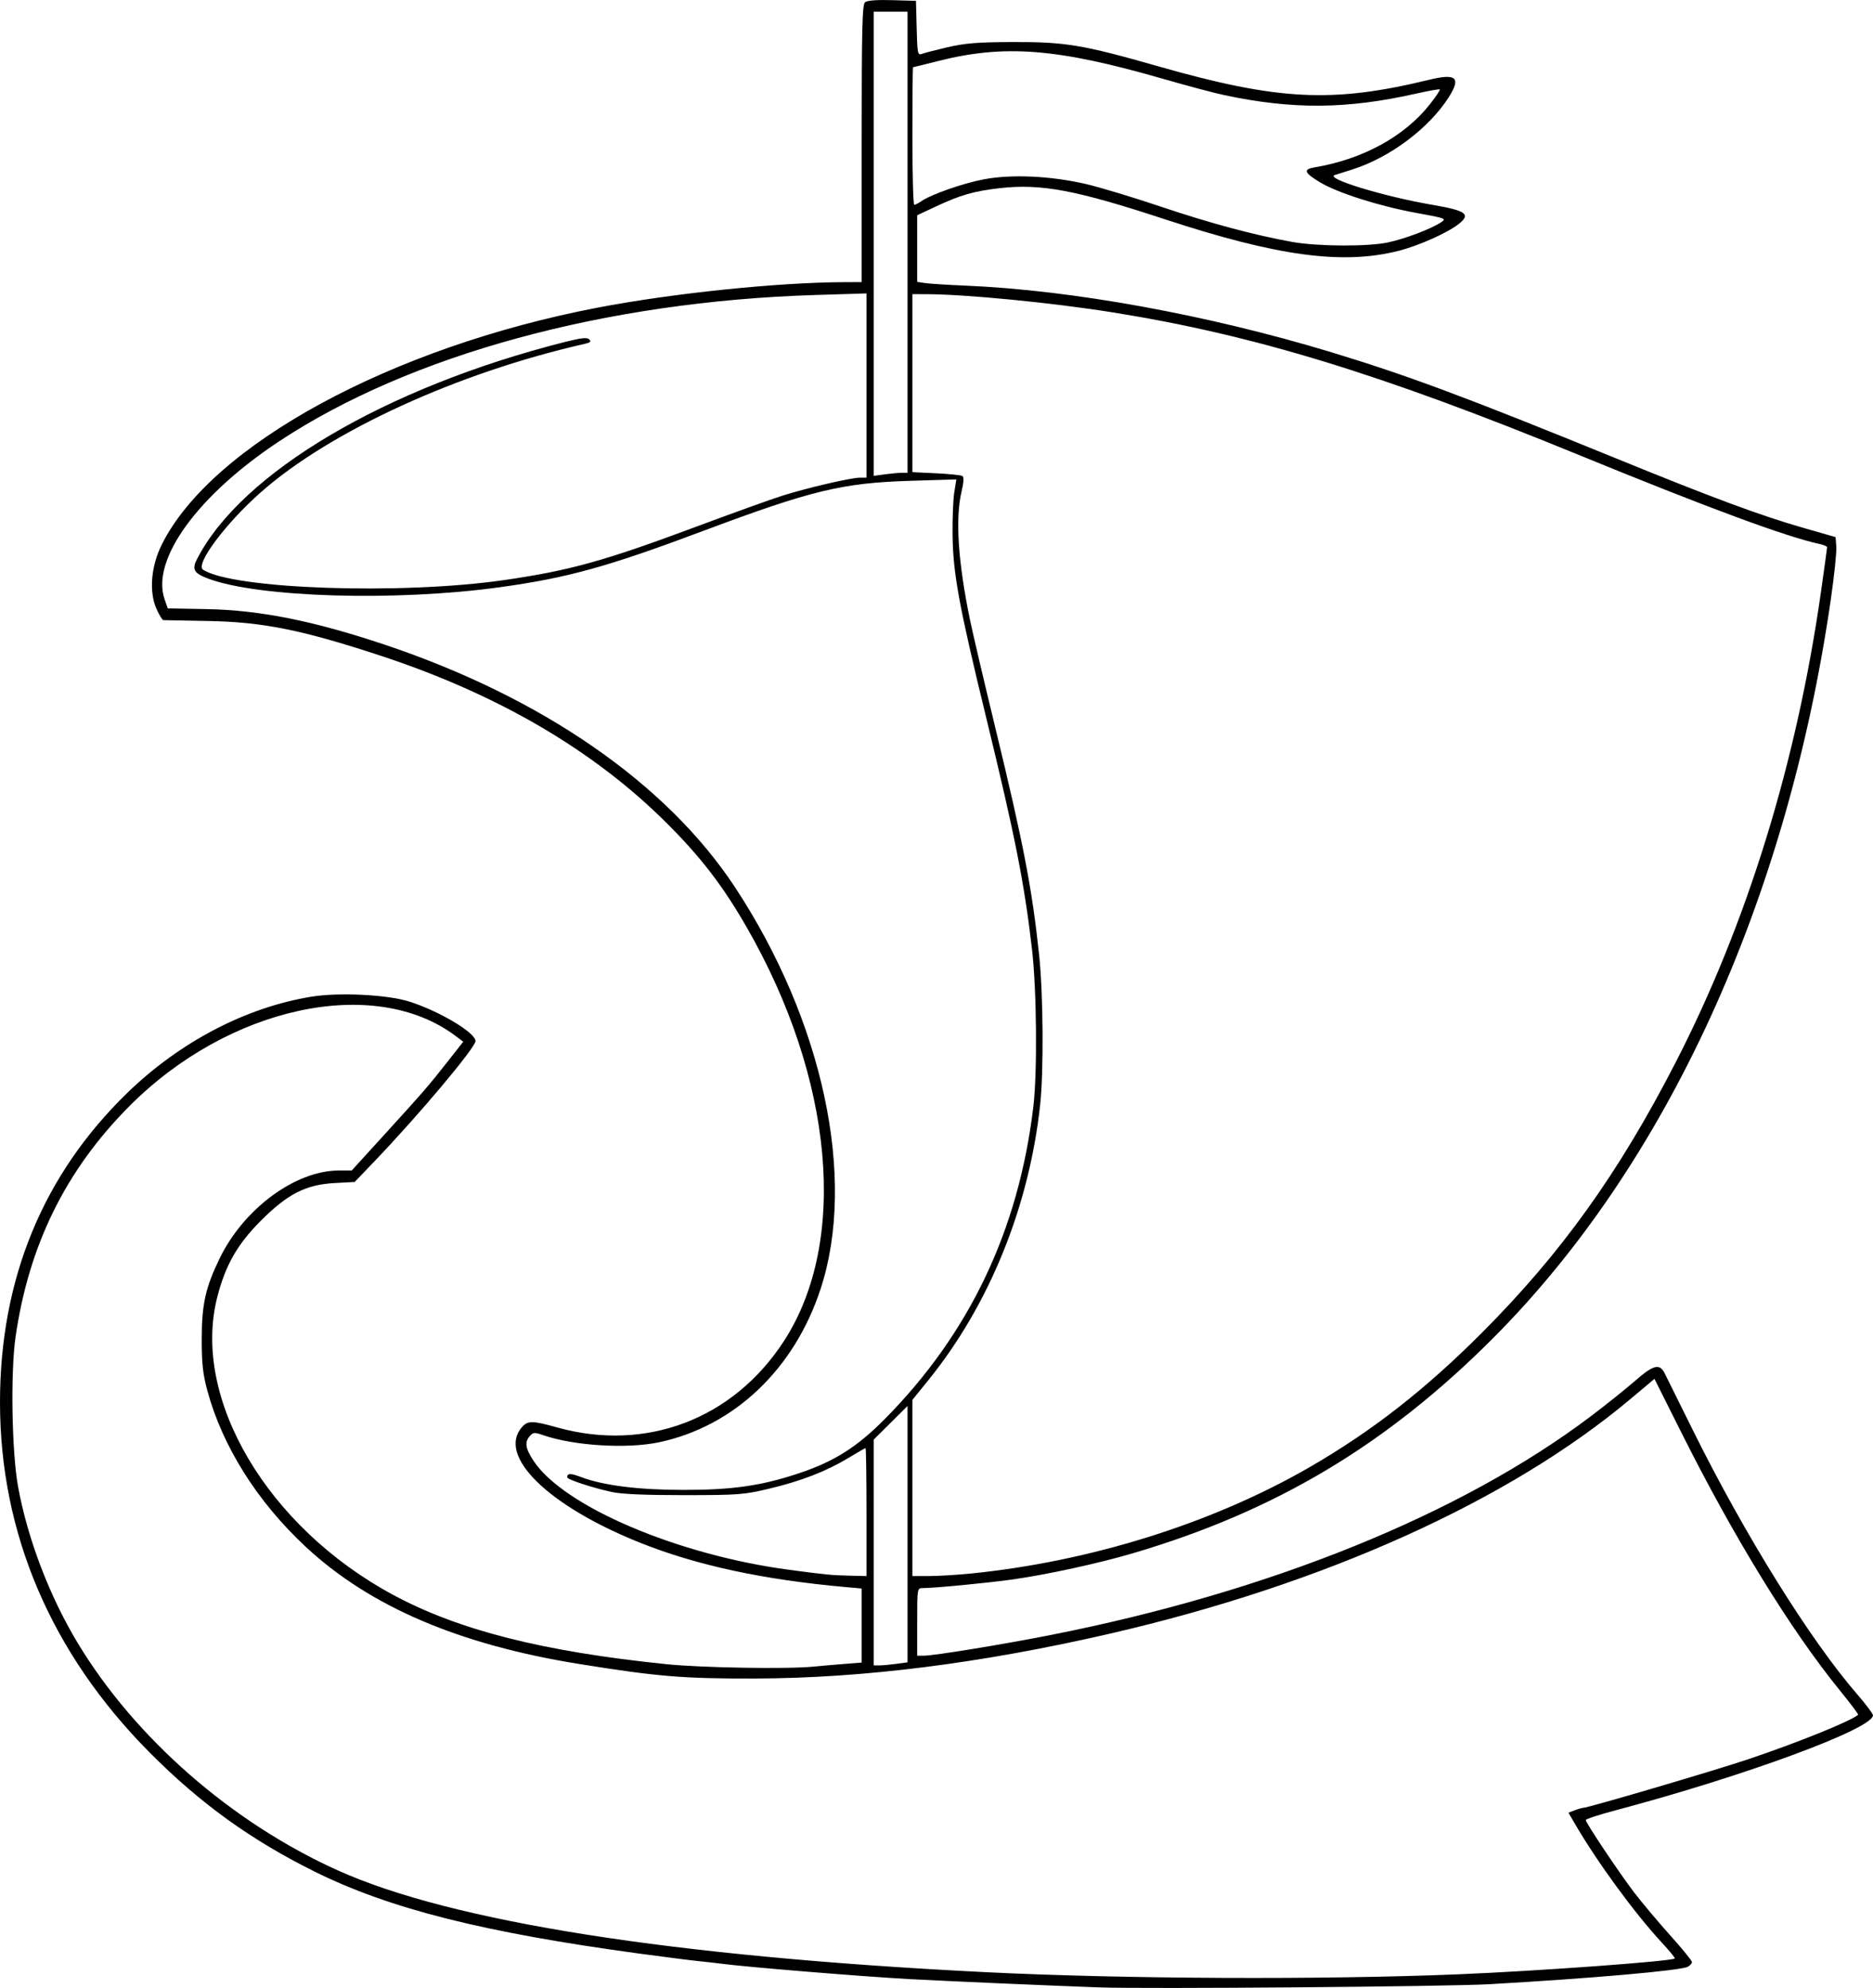
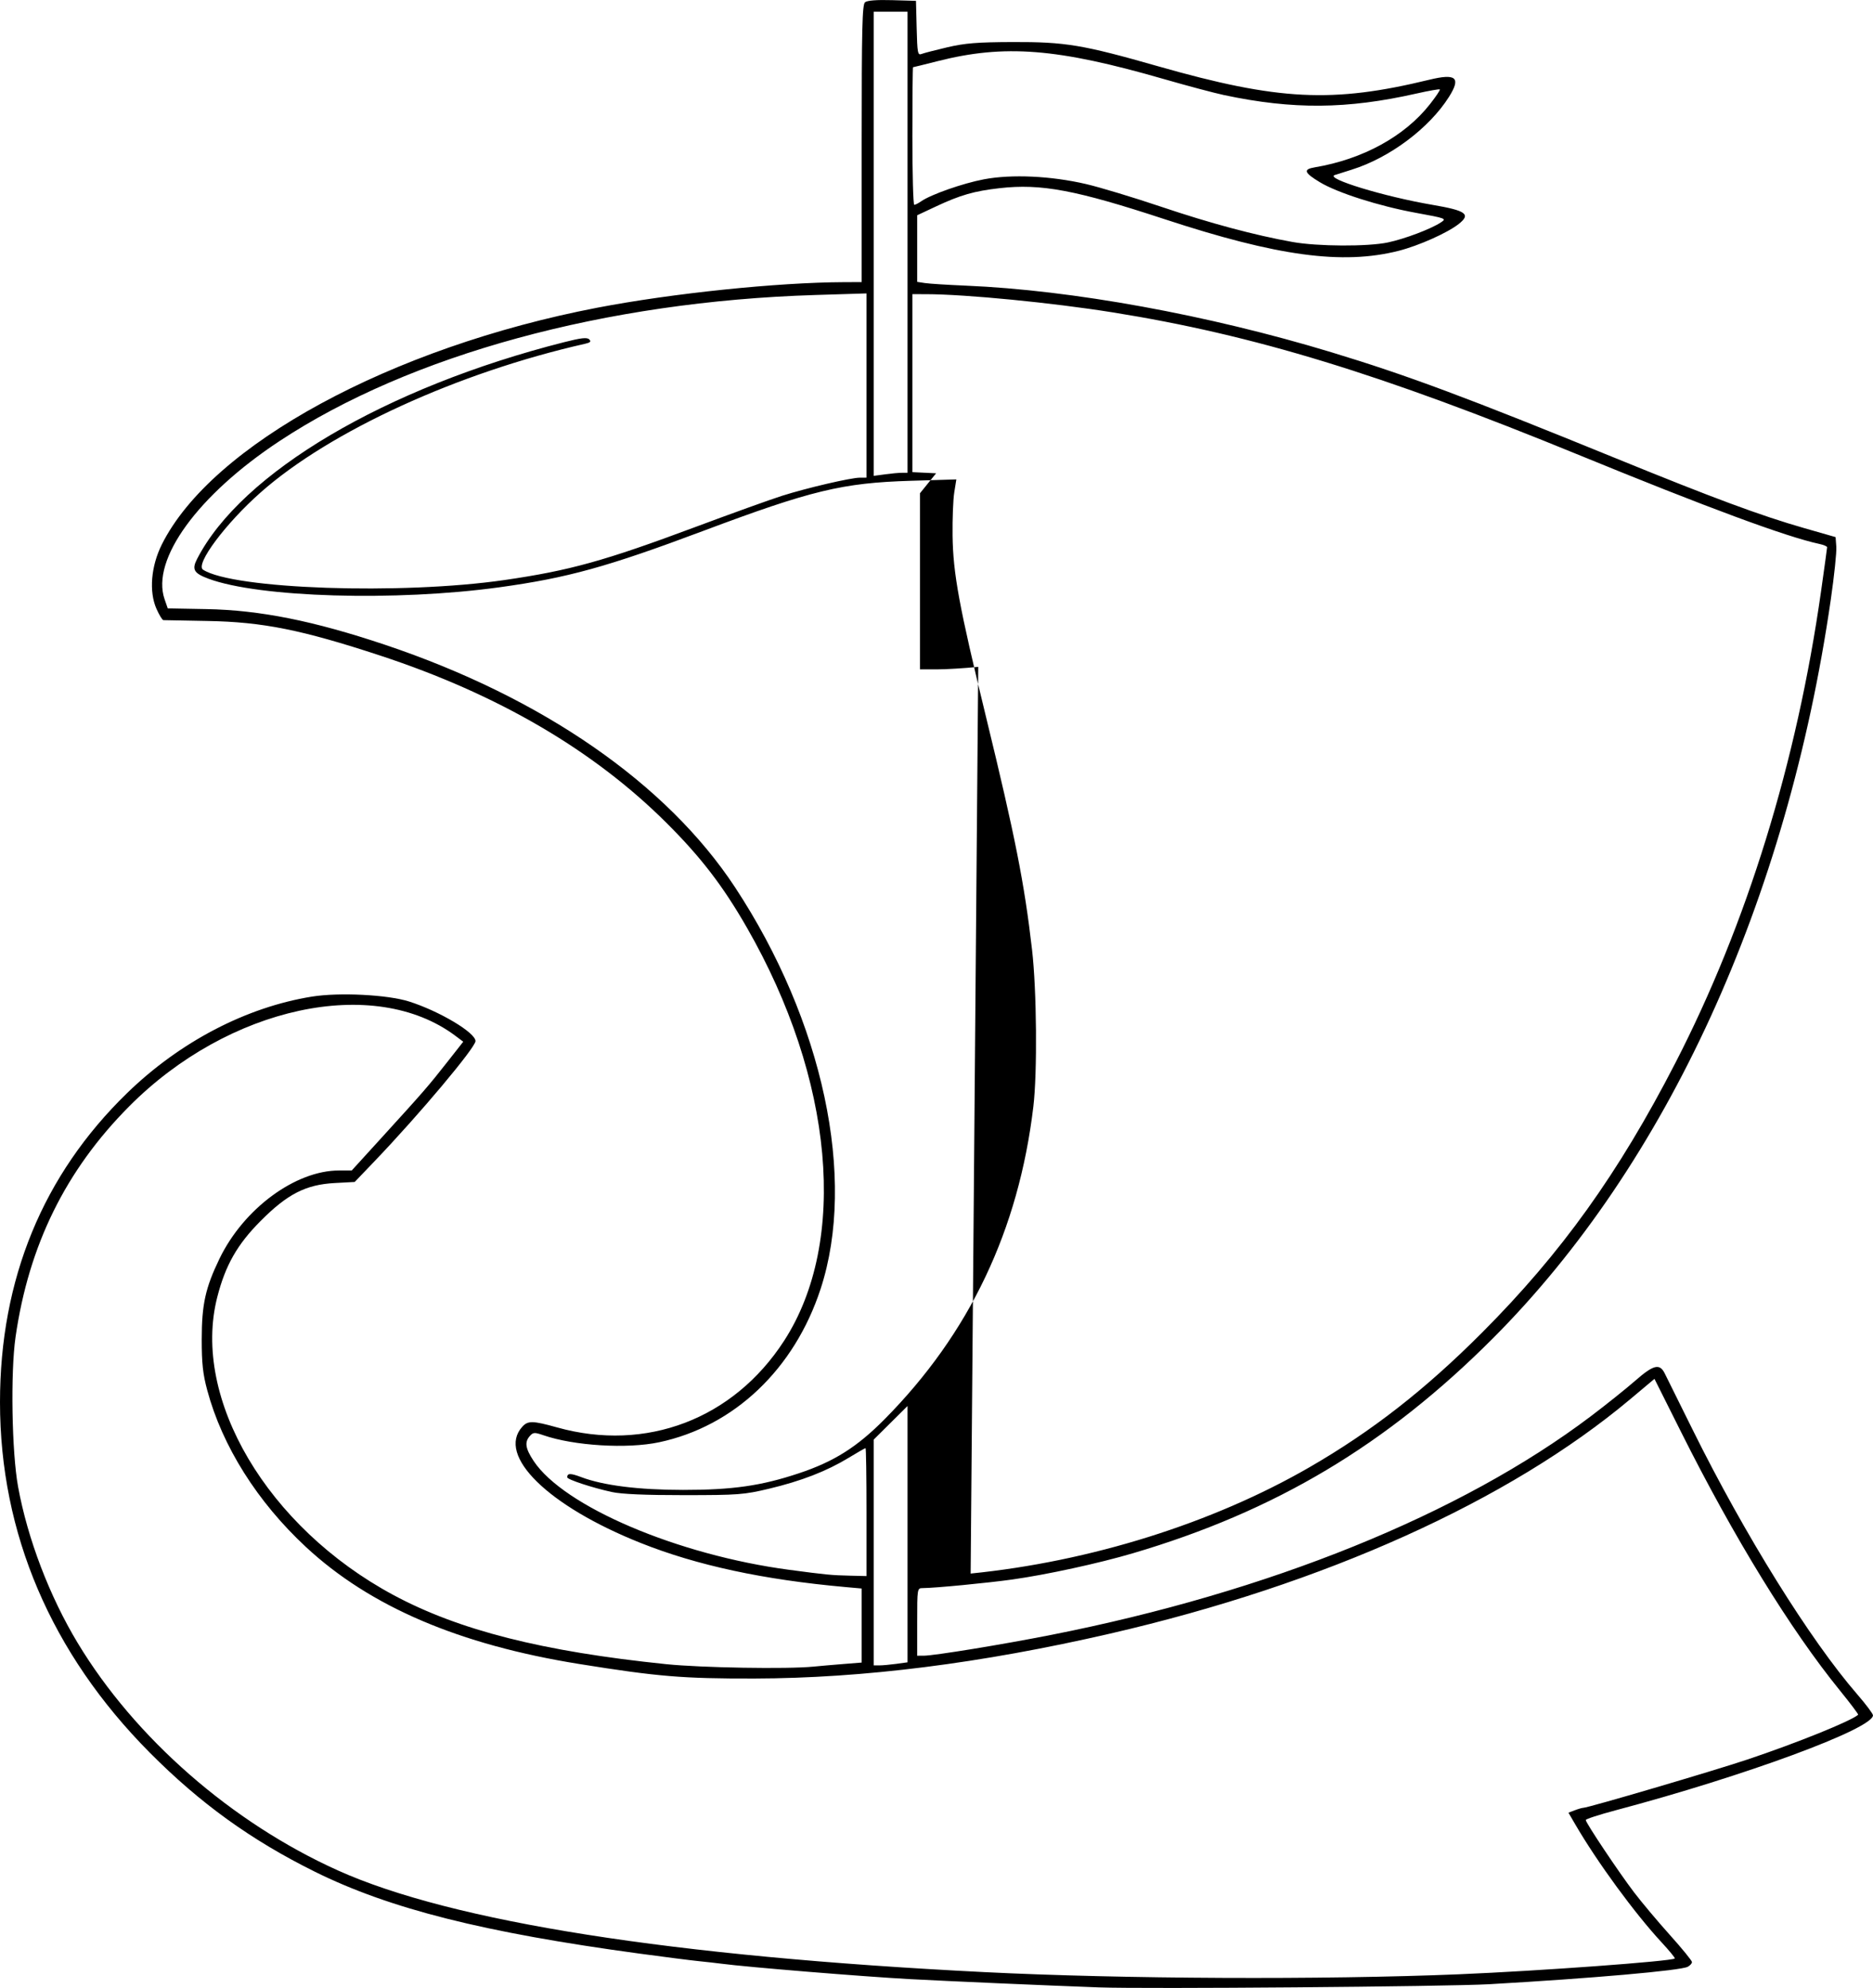
<svg xmlns="http://www.w3.org/2000/svg" version="1.1" viewBox="0 0 248.32 263.51">
  <g transform="translate(-12.48 -21.491)">
-     <path d="m158.24 284.93c-7.231-0.265-20.026-0.824-25.12-1.099-6.211-0.334-21.644-1.597-25.035-2.048-0.575-0.076-1.909-0.227-2.965-0.334-1.056-0.107-4.584-0.556-7.84-0.998-20.661-2.8-33.134-5.945-43.04-10.85-8.476-4.197-15.236-9.074-21.938-15.826-13.043-13.141-19.822-29.013-19.822-46.411 0-16.302 5.686-30.134 16.846-40.976 6.999-6.8 15.795-11.391 24.507-12.792 3.616-0.581 10.035-0.258 12.887 0.649 4.022 1.279 8.8 4.127 8.8 5.245 0 0.861-7.454 9.732-13.367 15.909l-2.647 2.765-2.633 0.141c-3.848 0.207-6.281 1.45-9.844 5.032-3.101 3.117-4.663 5.862-5.746 10.095-3.438 13.441 6.663 30.517 23.357 39.486 8.694 4.671 19.771 7.479 36.16 9.165 4.651 0.478 16.089 0.669 19.52 0.326 0.792-0.079 2.556-0.233 3.92-0.342l2.48-0.198v-9.815l-2.16-0.194c-10.875-0.975-19.661-2.866-27.118-5.835-12.311-4.901-19.153-11.61-15.719-15.412 0.747-0.827 1.39-0.814 4.62 0.089 11.805 3.301 23.383-1.117 30.091-11.482 8.533-13.187 6.592-34.703-4.944-54.792-3.171-5.522-6.089-9.319-10.663-13.875-9.67-9.631-22.36-17.043-37.947-22.166-10.391-3.415-15.579-4.455-22.88-4.584-3.08-0.054-5.716-0.104-5.858-0.11-0.142-6e-3 -0.555-0.682-0.918-1.503-1.008-2.279-0.727-5.643 0.714-8.532 6.578-13.189 30.389-26.13 57.742-31.382 9.96-1.912 23.898-3.354 32.72-3.385l2.32-0.008v-18.361c0-15.332 0.074-18.422 0.447-18.732 0.291-0.241 1.55-0.339 3.6-0.279l3.153 0.092 0.091 3.63c0.082 3.281 0.144 3.609 0.64 3.414 0.302-0.119 1.845-0.519 3.429-0.889 2.337-0.546 3.966-0.677 8.64-0.694 7.003-0.025 9.291 0.355 19.273 3.204 15.973 4.558 23.144 4.916 35.978 1.794 3.566-0.868 4.23-0.291 2.615 2.268-2.62 4.153-7.878 8.086-12.906 9.654-0.968 0.302-1.976 0.621-2.24 0.709-1.35 0.449 6.549 2.859 12.945 3.95 4.491 0.766 5.141 1.241 3.479 2.548-1.494 1.175-5.295 2.871-7.944 3.544-7.444 1.891-16.08 0.725-31.04-4.191-11.771-3.868-16.374-4.734-21.863-4.111-3.388 0.384-5.225 0.912-8.456 2.428l-2.481 1.164v8.83l1.04 0.158c0.572 0.087 3.01 0.241 5.418 0.342 14.088 0.591 32.107 3.873 48.431 8.822 10.09 3.059 17.912 5.974 37.812 14.093 12.905 5.265 19.137 7.574 24.899 9.225l4.16 1.192 0.096 1.286c0.053 0.707-0.278 3.866-0.735 7.019-5.786 39.944-21.736 74.804-44.798 97.906-14.105 14.13-28.846 22.926-47.751 28.492-4.541 1.337-11.389 2.827-15.933 3.466-3.298 0.464-10.311 1.138-11.92 1.145-0.712 3e-3 -0.72 0.052-0.72 4.483v4.48l0.88-3e-3c1.373-5e-3 10.315-1.463 16.779-2.736 28.995-5.708 54.416-15.995 71.621-28.98 2.024-1.528 4.688-3.659 5.92-4.735 2.417-2.113 3.231-2.318 3.9-0.985 0.221 0.44 1.901 3.828 3.733 7.528 6.873 13.878 15.562 27.839 21.802 35.032 1.145 1.32 2.083 2.57 2.083 2.778 6e-3 1.777-16.998 8.051-34.159 12.602-2.156 0.572-3.92 1.147-3.92 1.279 0 0.373 4.368 6.91 6.401 9.58 1.005 1.32 3.144 3.866 4.753 5.658s2.926 3.407 2.926 3.589c0 0.182-0.252 0.463-0.56 0.626-0.952 0.502-12.715 1.535-26.32 2.311-5.615 0.32-45.552 0.646-51.68 0.422zm47.68-1.741c10.56-0.437 28.203-1.727 28.604-2.092 0.068-0.062-0.714-1.017-1.738-2.123-3.588-3.873-8.553-10.657-11.48-15.687l-0.883-1.517 0.849-0.323c0.467-0.178 0.969-0.323 1.116-0.323 0.626 0 17.235-4.886 21.757-6.401 6.578-2.203 13.757-5.105 14.687-5.936 0.061-0.055-1.037-1.514-2.44-3.241-6.527-8.036-14.016-20.223-21.023-34.212l-3.542-7.071-3.193 2.68c-16.076 13.494-40.577 24.538-68.953 31.083-17.125 3.95-32.791 5.927-47.2 5.958-9.473 0.021-12.811-0.256-23.2-1.924-15.927-2.556-27.734-7.608-36.234-15.503-6.455-5.995-11.099-13.371-13.093-20.794-0.578-2.15-0.73-3.558-0.729-6.72 0.002-4.649 0.486-6.846 2.361-10.72 3.207-6.624 10.065-11.68 15.844-11.68h1.682l4.155-4.56c5.412-5.94 5.999-6.617 8.512-9.815l2.118-2.695-1.027-0.77c-10.776-8.081-30.098-3.909-43.267 9.343-8.414 8.467-13.306 18.394-15.061 30.565-0.678 4.703-0.5 15.279 0.335 19.853 1.259 6.899 4.163 14.507 7.904 20.71 7.606 12.611 20.427 23.815 34.504 30.153 15.112 6.804 44.409 11.412 85.69 13.475 18.243 0.912 44.902 1.033 62.95 0.287zm-74.605-41.148 1.485-0.203v-33.976l-4.48 4.446v29.937h0.755c0.415 0 1.423-0.092 2.24-0.203zm-3.955-20.117c0-4.664-0.057-8.48-0.127-8.48s-1.091 0.586-2.27 1.302c-2.901 1.762-6.259 3.064-10.522 4.079-3.332 0.793-4.054 0.848-11.241 0.853-5.162 3e-3 -8.309-0.132-9.6-0.414-2.63-0.575-5.92-1.659-5.92-1.951 0-0.556 0.436-0.562 1.856-0.025 2.93 1.108 7.596 1.695 13.504 1.697 6.567 3e-3 10.367-0.543 15.359-2.205 4.654-1.549 7.7-3.47 11.356-7.162 11.262-11.374 17.776-25.063 19.727-41.452 0.537-4.512 0.445-15.414-0.175-20.79-1.019-8.828-2.233-14.966-6.111-30.89-3.557-14.605-4.359-18.959-4.425-24-0.028-2.2 0.072-4.775 0.224-5.723l0.276-1.723-6.036 0.182c-9.072 0.274-13.191 1.268-27.538 6.649-12.697 4.762-17.968 6.22-26.978 7.463-13.754 1.897-31.919 1.363-38.61-1.136-1.929-0.721-2.217-1.22-1.501-2.613 5.887-11.457 24.984-22.735 48.663-28.737 2.256-0.572 3.039-0.66 3.326-0.373 0.287 0.287 0.157 0.424-0.551 0.585-16.857 3.814-33.798 11.57-42.979 19.677-4.674 4.128-8.739 9.571-7.667 10.268 3.973 2.587 26.293 3.354 39.96 1.372 8.644-1.253 13.277-2.539 25.256-7.01 4.853-1.811 10.048-3.681 11.544-4.155 3.3-1.046 9.112-2.4 10.32-2.404l0.88-0.003v-24.421l-6.8 0.21c-27.791 0.859-53.667 7.913-71.018 19.361-10.828 7.145-17.055 15.705-15.245 20.956l0.423 1.225 5.12 0.094c7.08 0.129 14.203 1.552 23.68 4.728 20.88 6.998 37.365 18.413 46.4 32.13 11.698 17.76 16.145 38.594 11.363 53.228-3.483 10.657-11.466 18.243-21.422 20.353-4.233 0.897-11.262 0.472-15.325-0.928-1.183-0.408-1.361-0.399-1.804 0.091-0.73 0.807-0.604 1.654 0.493 3.311 3.999 6.038 19.1 12.468 33.895 14.434 4.953 0.658 5.576 0.718 8.08 0.777l2.16 0.051zm13.806 8.148c15.875-1.589 32.061-6.665 44.914-14.085 8.291-4.787 15.349-10.292 22.903-17.866 10.504-10.532 18.078-21.096 25.608-35.718 9.487-18.421 16.101-39.832 19.326-62.56 0.437-3.08 0.796-5.697 0.799-5.815 0.002-0.118-0.464-0.315-1.036-0.438-4.378-0.941-14.823-4.805-31.912-11.807-26.253-10.755-43.046-15.89-61.768-18.885-8.006-1.281-19.511-2.404-24.72-2.413l-1.84-0.003v23.594l3.148 0.152c1.731 0.083 3.297 0.244 3.479 0.357 0.225 0.139 0.192 0.799-0.103 2.051-0.849 3.608-0.473 9.312 1.124 17.057 0.346 1.678 1.85 8.086 3.343 14.24 3.742 15.427 4.878 21.318 5.817 30.167 0.546 5.141 0.615 15.408 0.135 19.835-1.468 13.518-6.735 26.498-14.802 36.476l-2.141 2.648v23.344h2.206c1.213 0 3.697-0.149 5.52-0.332zm-9.121-145.91h0.755v-61.12h-4.48v61.527l1.485-0.203c0.817-0.112 1.825-0.203 2.24-0.203zm64.444-30.534c2.236-0.474 5.671-1.77 7.002-2.642 0.802-0.525 0.751-0.545-3.324-1.29-4.872-0.891-10.371-2.645-12.702-4.052-2.095-1.265-2.249-1.707-0.684-1.97 6.387-1.073 11.94-4.117 15.286-8.38 0.787-1.002 1.374-1.879 1.305-1.949-0.069-0.069-1.468 0.177-3.108 0.547-9.214 2.08-16.359 2.138-25.481 0.206-1.286-0.272-4.886-1.23-8-2.128-14.16-4.083-21.1-4.63-30.026-2.365-1.727 0.438-3.18 0.797-3.228 0.797-0.048 0-0.087 4.104-0.087 9.12s0.112 9.12 0.249 9.12 0.547-0.209 0.911-0.464c1.289-0.903 5.531-2.39 8.327-2.919 3.676-0.696 8.908-0.451 13.553 0.633 1.848 0.431 6.323 1.784 9.945 3.005 6.49 2.188 12.398 3.773 17.415 4.67 3.333 0.596 9.974 0.628 12.648 0.061z" stroke-width=".32" />
+     <path d="m158.24 284.93c-7.231-0.265-20.026-0.824-25.12-1.099-6.211-0.334-21.644-1.597-25.035-2.048-0.575-0.076-1.909-0.227-2.965-0.334-1.056-0.107-4.584-0.556-7.84-0.998-20.661-2.8-33.134-5.945-43.04-10.85-8.476-4.197-15.236-9.074-21.938-15.826-13.043-13.141-19.822-29.013-19.822-46.411 0-16.302 5.686-30.134 16.846-40.976 6.999-6.8 15.795-11.391 24.507-12.792 3.616-0.581 10.035-0.258 12.887 0.649 4.022 1.279 8.8 4.127 8.8 5.245 0 0.861-7.454 9.732-13.367 15.909l-2.647 2.765-2.633 0.141c-3.848 0.207-6.281 1.45-9.844 5.032-3.101 3.117-4.663 5.862-5.746 10.095-3.438 13.441 6.663 30.517 23.357 39.486 8.694 4.671 19.771 7.479 36.16 9.165 4.651 0.478 16.089 0.669 19.52 0.326 0.792-0.079 2.556-0.233 3.92-0.342l2.48-0.198v-9.815l-2.16-0.194c-10.875-0.975-19.661-2.866-27.118-5.835-12.311-4.901-19.153-11.61-15.719-15.412 0.747-0.827 1.39-0.814 4.62 0.089 11.805 3.301 23.383-1.117 30.091-11.482 8.533-13.187 6.592-34.703-4.944-54.792-3.171-5.522-6.089-9.319-10.663-13.875-9.67-9.631-22.36-17.043-37.947-22.166-10.391-3.415-15.579-4.455-22.88-4.584-3.08-0.054-5.716-0.104-5.858-0.11-0.142-6e-3 -0.555-0.682-0.918-1.503-1.008-2.279-0.727-5.643 0.714-8.532 6.578-13.189 30.389-26.13 57.742-31.382 9.96-1.912 23.898-3.354 32.72-3.385l2.32-0.008v-18.361c0-15.332 0.074-18.422 0.447-18.732 0.291-0.241 1.55-0.339 3.6-0.279l3.153 0.092 0.091 3.63c0.082 3.281 0.144 3.609 0.64 3.414 0.302-0.119 1.845-0.519 3.429-0.889 2.337-0.546 3.966-0.677 8.64-0.694 7.003-0.025 9.291 0.355 19.273 3.204 15.973 4.558 23.144 4.916 35.978 1.794 3.566-0.868 4.23-0.291 2.615 2.268-2.62 4.153-7.878 8.086-12.906 9.654-0.968 0.302-1.976 0.621-2.24 0.709-1.35 0.449 6.549 2.859 12.945 3.95 4.491 0.766 5.141 1.241 3.479 2.548-1.494 1.175-5.295 2.871-7.944 3.544-7.444 1.891-16.08 0.725-31.04-4.191-11.771-3.868-16.374-4.734-21.863-4.111-3.388 0.384-5.225 0.912-8.456 2.428l-2.481 1.164v8.83l1.04 0.158c0.572 0.087 3.01 0.241 5.418 0.342 14.088 0.591 32.107 3.873 48.431 8.822 10.09 3.059 17.912 5.974 37.812 14.093 12.905 5.265 19.137 7.574 24.899 9.225l4.16 1.192 0.096 1.286c0.053 0.707-0.278 3.866-0.735 7.019-5.786 39.944-21.736 74.804-44.798 97.906-14.105 14.13-28.846 22.926-47.751 28.492-4.541 1.337-11.389 2.827-15.933 3.466-3.298 0.464-10.311 1.138-11.92 1.145-0.712 3e-3 -0.72 0.052-0.72 4.483v4.48l0.88-3e-3c1.373-5e-3 10.315-1.463 16.779-2.736 28.995-5.708 54.416-15.995 71.621-28.98 2.024-1.528 4.688-3.659 5.92-4.735 2.417-2.113 3.231-2.318 3.9-0.985 0.221 0.44 1.901 3.828 3.733 7.528 6.873 13.878 15.562 27.839 21.802 35.032 1.145 1.32 2.083 2.57 2.083 2.778 6e-3 1.777-16.998 8.051-34.159 12.602-2.156 0.572-3.92 1.147-3.92 1.279 0 0.373 4.368 6.91 6.401 9.58 1.005 1.32 3.144 3.866 4.753 5.658s2.926 3.407 2.926 3.589c0 0.182-0.252 0.463-0.56 0.626-0.952 0.502-12.715 1.535-26.32 2.311-5.615 0.32-45.552 0.646-51.68 0.422zm47.68-1.741c10.56-0.437 28.203-1.727 28.604-2.092 0.068-0.062-0.714-1.017-1.738-2.123-3.588-3.873-8.553-10.657-11.48-15.687l-0.883-1.517 0.849-0.323c0.467-0.178 0.969-0.323 1.116-0.323 0.626 0 17.235-4.886 21.757-6.401 6.578-2.203 13.757-5.105 14.687-5.936 0.061-0.055-1.037-1.514-2.44-3.241-6.527-8.036-14.016-20.223-21.023-34.212l-3.542-7.071-3.193 2.68c-16.076 13.494-40.577 24.538-68.953 31.083-17.125 3.95-32.791 5.927-47.2 5.958-9.473 0.021-12.811-0.256-23.2-1.924-15.927-2.556-27.734-7.608-36.234-15.503-6.455-5.995-11.099-13.371-13.093-20.794-0.578-2.15-0.73-3.558-0.729-6.72 0.002-4.649 0.486-6.846 2.361-10.72 3.207-6.624 10.065-11.68 15.844-11.68h1.682l4.155-4.56c5.412-5.94 5.999-6.617 8.512-9.815l2.118-2.695-1.027-0.77c-10.776-8.081-30.098-3.909-43.267 9.343-8.414 8.467-13.306 18.394-15.061 30.565-0.678 4.703-0.5 15.279 0.335 19.853 1.259 6.899 4.163 14.507 7.904 20.71 7.606 12.611 20.427 23.815 34.504 30.153 15.112 6.804 44.409 11.412 85.69 13.475 18.243 0.912 44.902 1.033 62.95 0.287zm-74.605-41.148 1.485-0.203v-33.976l-4.48 4.446v29.937h0.755c0.415 0 1.423-0.092 2.24-0.203zm-3.955-20.117c0-4.664-0.057-8.48-0.127-8.48s-1.091 0.586-2.27 1.302c-2.901 1.762-6.259 3.064-10.522 4.079-3.332 0.793-4.054 0.848-11.241 0.853-5.162 3e-3 -8.309-0.132-9.6-0.414-2.63-0.575-5.92-1.659-5.92-1.951 0-0.556 0.436-0.562 1.856-0.025 2.93 1.108 7.596 1.695 13.504 1.697 6.567 3e-3 10.367-0.543 15.359-2.205 4.654-1.549 7.7-3.47 11.356-7.162 11.262-11.374 17.776-25.063 19.727-41.452 0.537-4.512 0.445-15.414-0.175-20.79-1.019-8.828-2.233-14.966-6.111-30.89-3.557-14.605-4.359-18.959-4.425-24-0.028-2.2 0.072-4.775 0.224-5.723l0.276-1.723-6.036 0.182c-9.072 0.274-13.191 1.268-27.538 6.649-12.697 4.762-17.968 6.22-26.978 7.463-13.754 1.897-31.919 1.363-38.61-1.136-1.929-0.721-2.217-1.22-1.501-2.613 5.887-11.457 24.984-22.735 48.663-28.737 2.256-0.572 3.039-0.66 3.326-0.373 0.287 0.287 0.157 0.424-0.551 0.585-16.857 3.814-33.798 11.57-42.979 19.677-4.674 4.128-8.739 9.571-7.667 10.268 3.973 2.587 26.293 3.354 39.96 1.372 8.644-1.253 13.277-2.539 25.256-7.01 4.853-1.811 10.048-3.681 11.544-4.155 3.3-1.046 9.112-2.4 10.32-2.404l0.88-0.003v-24.421l-6.8 0.21c-27.791 0.859-53.667 7.913-71.018 19.361-10.828 7.145-17.055 15.705-15.245 20.956l0.423 1.225 5.12 0.094c7.08 0.129 14.203 1.552 23.68 4.728 20.88 6.998 37.365 18.413 46.4 32.13 11.698 17.76 16.145 38.594 11.363 53.228-3.483 10.657-11.466 18.243-21.422 20.353-4.233 0.897-11.262 0.472-15.325-0.928-1.183-0.408-1.361-0.399-1.804 0.091-0.73 0.807-0.604 1.654 0.493 3.311 3.999 6.038 19.1 12.468 33.895 14.434 4.953 0.658 5.576 0.718 8.08 0.777l2.16 0.051zm13.806 8.148c15.875-1.589 32.061-6.665 44.914-14.085 8.291-4.787 15.349-10.292 22.903-17.866 10.504-10.532 18.078-21.096 25.608-35.718 9.487-18.421 16.101-39.832 19.326-62.56 0.437-3.08 0.796-5.697 0.799-5.815 0.002-0.118-0.464-0.315-1.036-0.438-4.378-0.941-14.823-4.805-31.912-11.807-26.253-10.755-43.046-15.89-61.768-18.885-8.006-1.281-19.511-2.404-24.72-2.413l-1.84-0.003v23.594l3.148 0.152l-2.141 2.648v23.344h2.206c1.213 0 3.697-0.149 5.52-0.332zm-9.121-145.91h0.755v-61.12h-4.48v61.527l1.485-0.203c0.817-0.112 1.825-0.203 2.24-0.203zm64.444-30.534c2.236-0.474 5.671-1.77 7.002-2.642 0.802-0.525 0.751-0.545-3.324-1.29-4.872-0.891-10.371-2.645-12.702-4.052-2.095-1.265-2.249-1.707-0.684-1.97 6.387-1.073 11.94-4.117 15.286-8.38 0.787-1.002 1.374-1.879 1.305-1.949-0.069-0.069-1.468 0.177-3.108 0.547-9.214 2.08-16.359 2.138-25.481 0.206-1.286-0.272-4.886-1.23-8-2.128-14.16-4.083-21.1-4.63-30.026-2.365-1.727 0.438-3.18 0.797-3.228 0.797-0.048 0-0.087 4.104-0.087 9.12s0.112 9.12 0.249 9.12 0.547-0.209 0.911-0.464c1.289-0.903 5.531-2.39 8.327-2.919 3.676-0.696 8.908-0.451 13.553 0.633 1.848 0.431 6.323 1.784 9.945 3.005 6.49 2.188 12.398 3.773 17.415 4.67 3.333 0.596 9.974 0.628 12.648 0.061z" stroke-width=".32" />
  </g>
</svg>